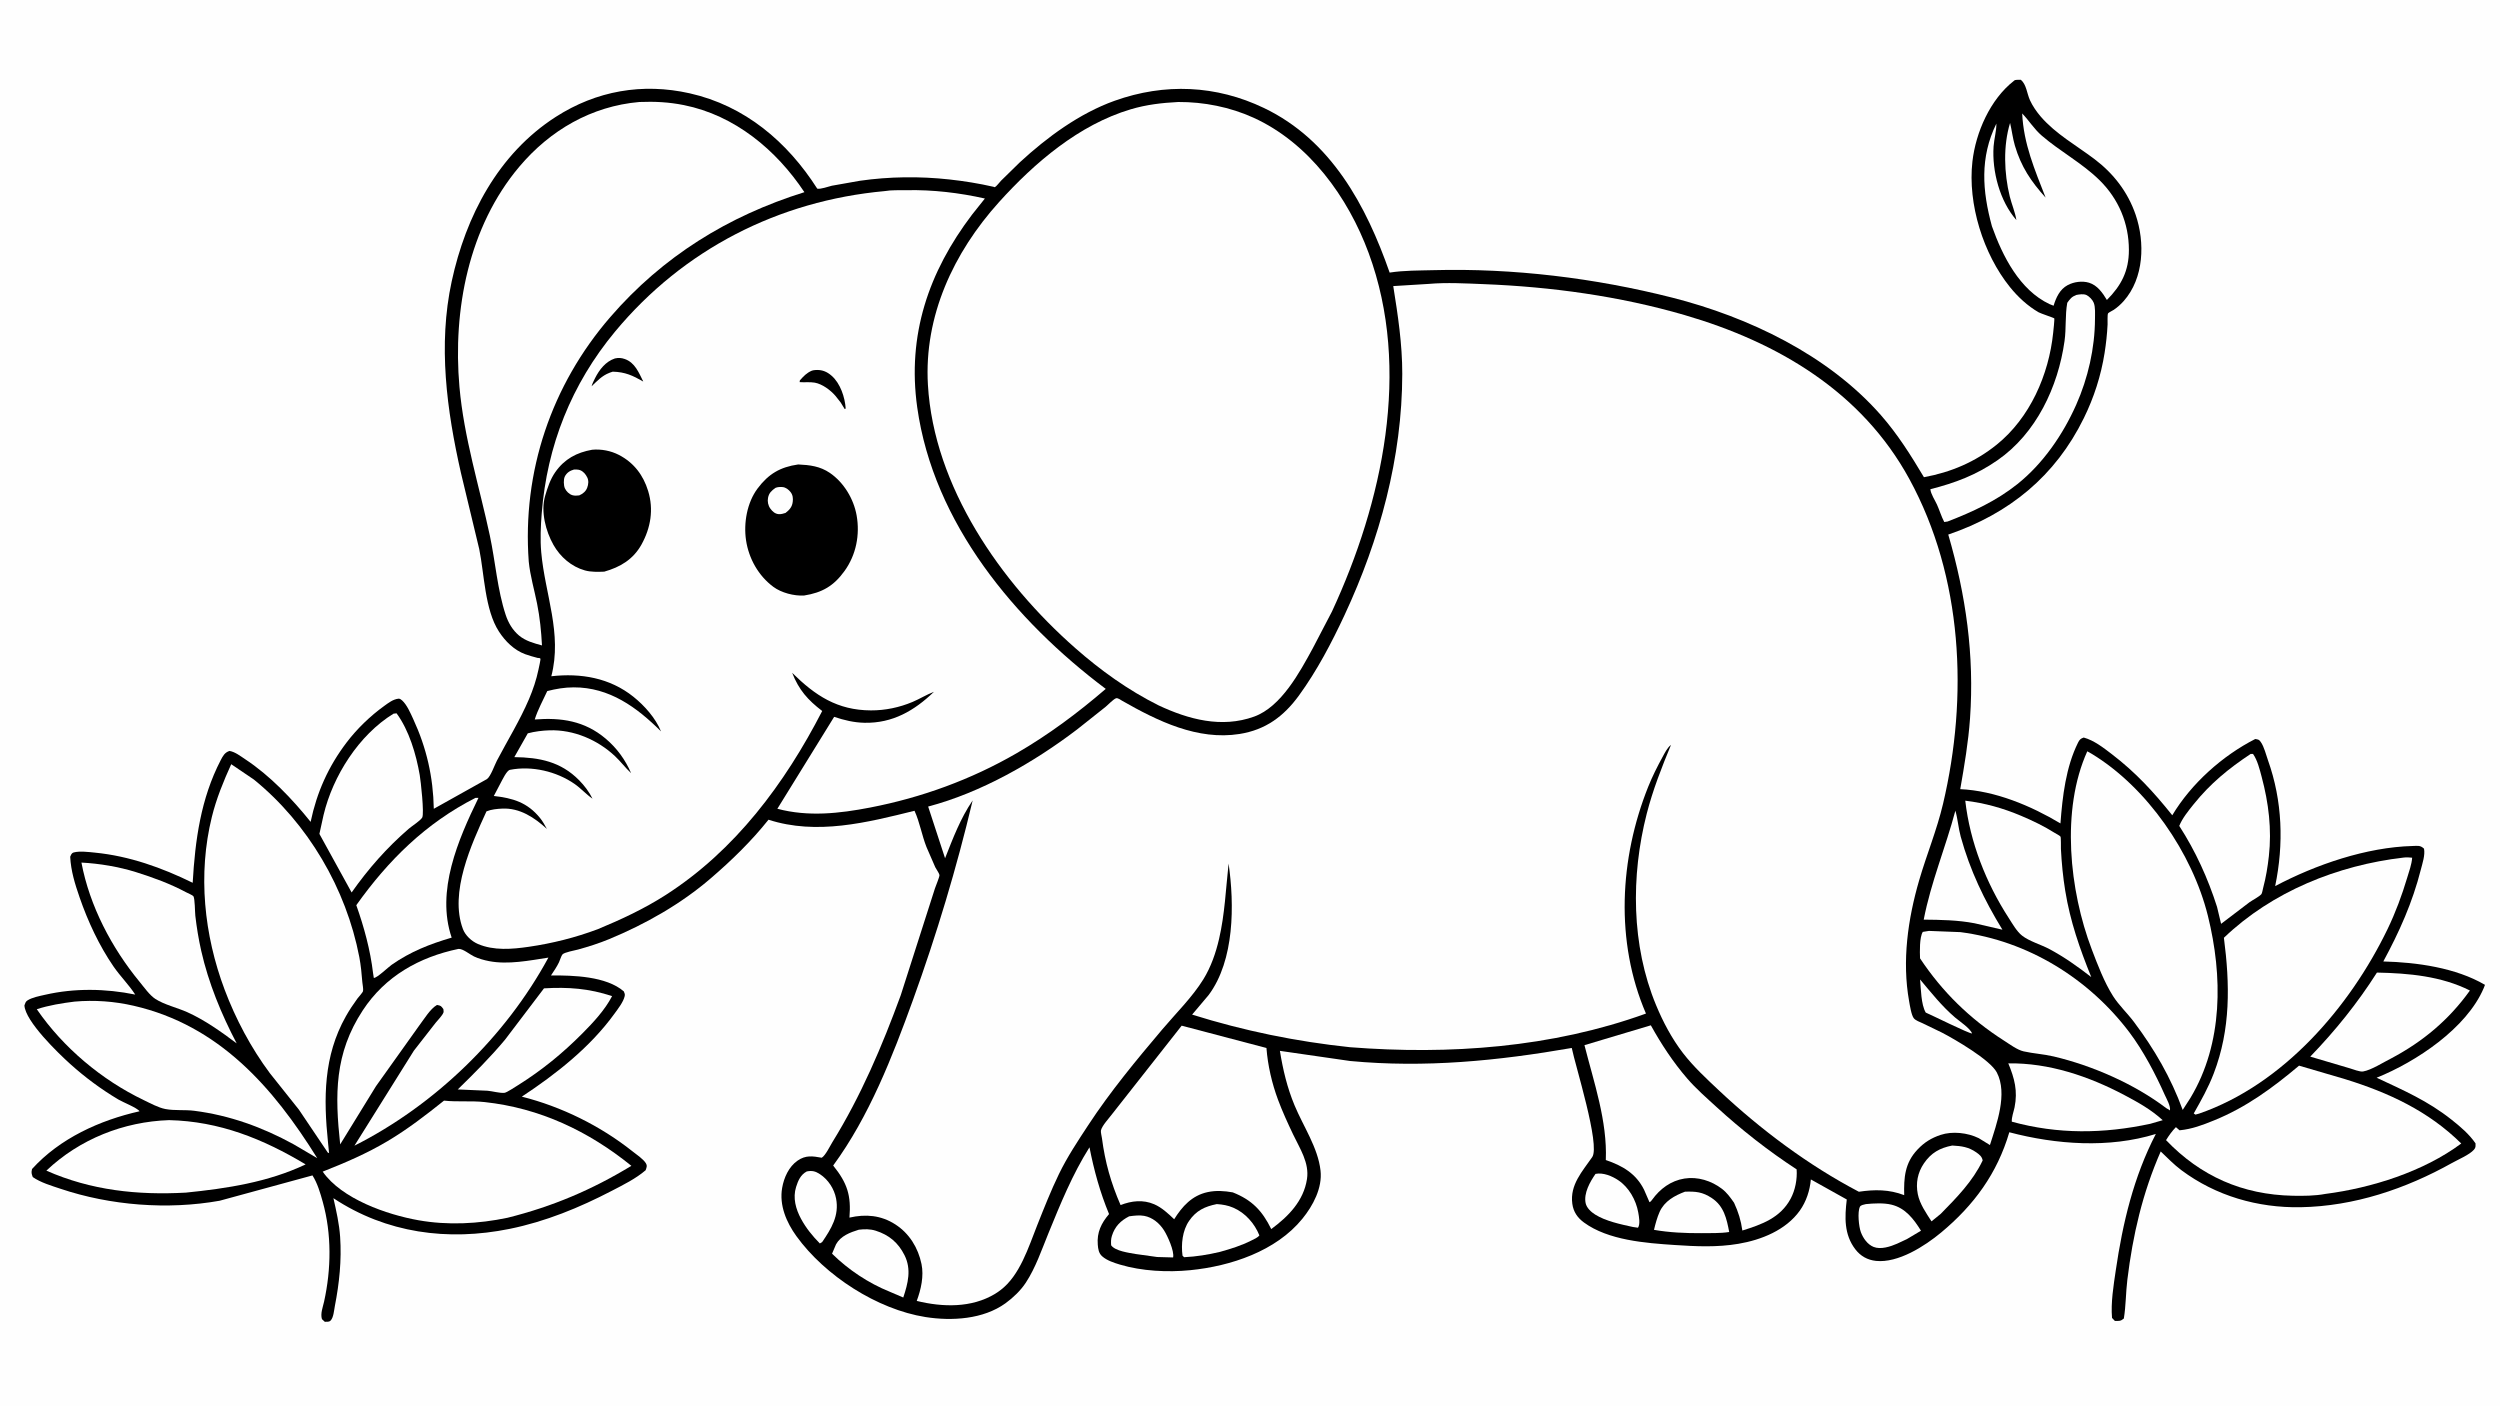
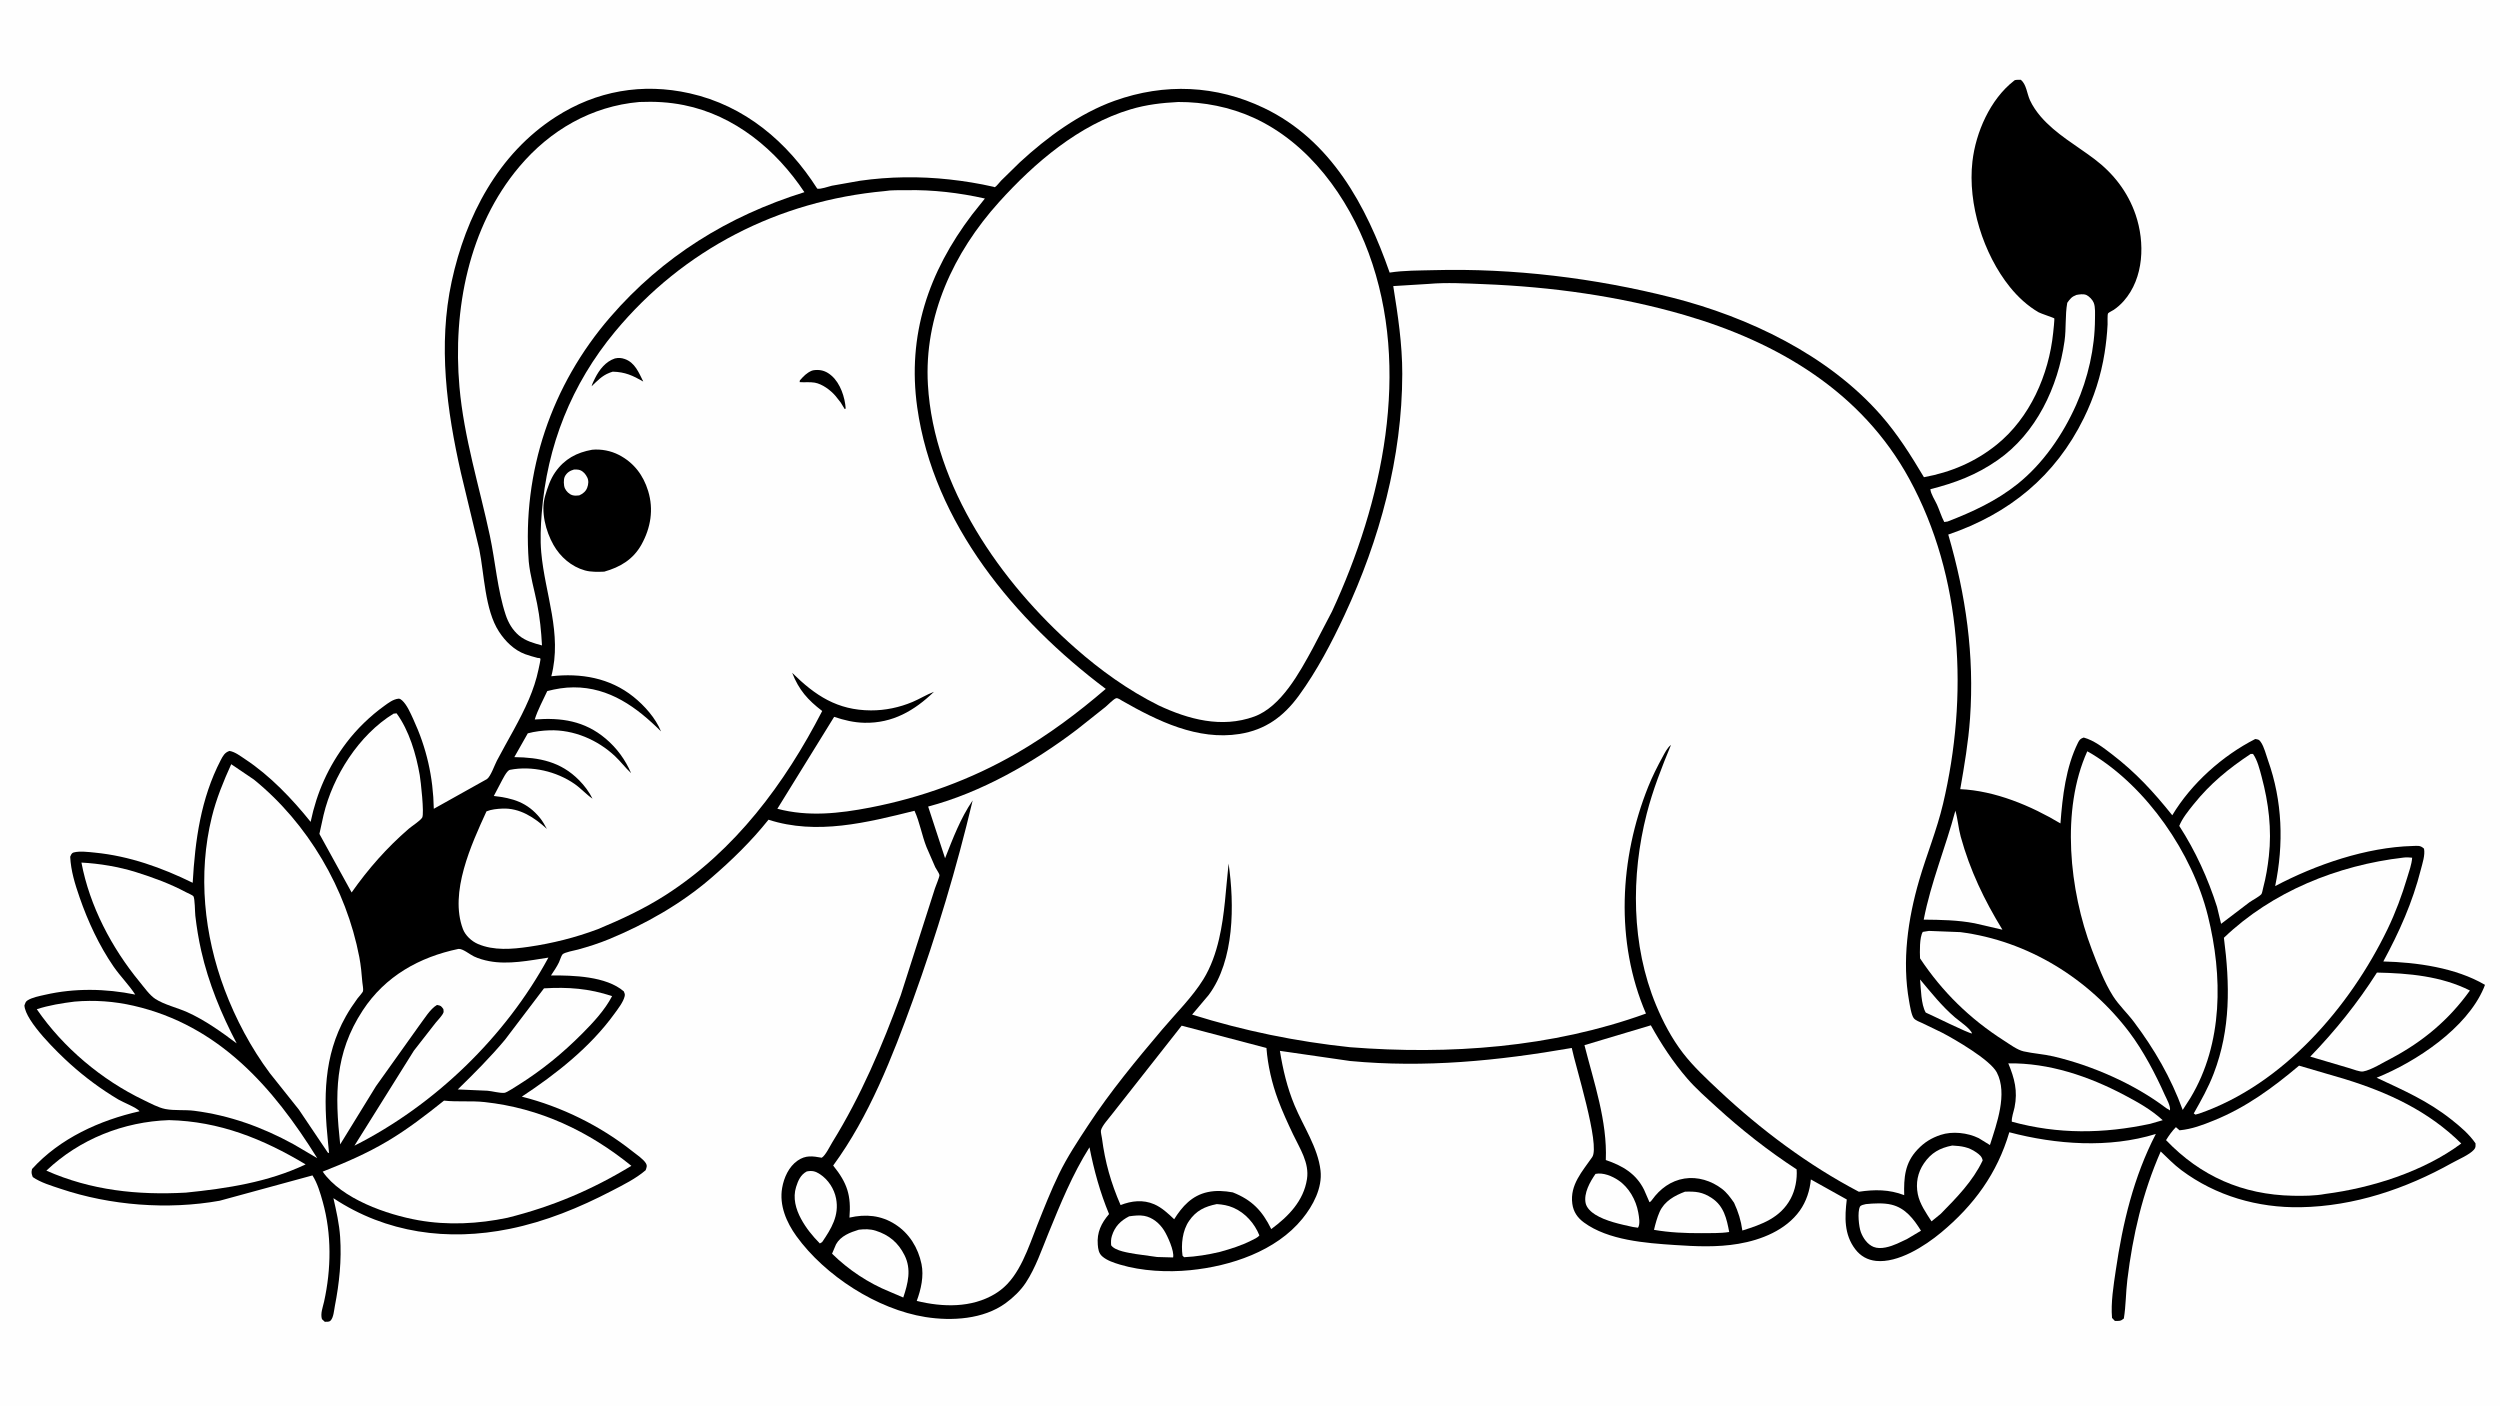
<svg xmlns="http://www.w3.org/2000/svg" version="1.1" style="display: block;" viewBox="0 0 2048 1152" width="1820" height="1024">
  <path transform="translate(0,0)" fill="rgb(254,254,254)" d="M -0 -0 L 2048 0 L 2048 1152 L -0 1152 L -0 -0 z" />
  <path transform="translate(0,0)" fill="rgb(0,0,0)" d="M 1650.57 65.5 C 1652.19 65.153 1653.84 65.236 1655.5 65.217 C 1660.13 69.234 1660.39 76.298 1662.95 81.973 C 1665.08 86.67 1668.46 91.551 1671.84 95.454 C 1684.16 109.699 1700.87 118.916 1715.74 130.146 C 1731.35 141.94 1743.12 157.116 1749.49 175.727 C 1757.27 198.474 1756.42 227.691 1739.72 246.5 C 1737.31 249.206 1734.57 251.681 1731.56 253.693 C 1730.79 254.206 1727.3 255.939 1726.94 256.542 C 1726.26 257.678 1726.62 263.755 1726.53 265.645 C 1726.14 273.573 1725.31 281.222 1724.07 289.062 C 1721.14 307.613 1715.37 325.494 1707.1 342.349 C 1683.74 389.963 1645.93 420.725 1596.02 437.777 C 1610.48 487.474 1617.47 536.559 1613.85 588.346 C 1612.48 607.836 1609.2 627.116 1605.83 646.338 C 1634.4 647.616 1663.67 659.911 1687.92 674.398 C 1689.58 652.292 1692.32 628.345 1702.33 608.215 C 1703.56 605.728 1704.49 604.883 1707 604.051 C 1715.49 606.409 1723.07 612.362 1729.98 617.642 C 1749.55 632.608 1764.23 648.608 1779.53 667.728 C 1795.06 641.762 1820.62 618.929 1847.5 605.25 C 1850.06 605.729 1850.51 605.547 1852.06 607.763 C 1854.79 611.66 1856.34 618.188 1857.95 622.721 C 1869.82 656.078 1870.95 691.271 1863.82 725.744 C 1897.1 708.141 1938.56 693.88 1976.5 692.892 C 1980.71 692.782 1982.66 692.202 1985.75 695.084 C 1986.79 700.368 1984.46 707.057 1983.14 712.256 C 1976.38 738.993 1965.52 763.297 1952.4 787.492 C 1979.81 788.179 2011.77 792.592 2035.7 806.646 L 2034.69 809.255 C 2020.65 842.308 1979.17 869.783 1946.93 882.725 C 1969.17 893.165 1988.68 901.557 2008.29 917.083 C 2015.46 922.756 2022.75 928.916 2027.95 936.5 C 2027.93 938.892 2028.28 939.847 2026.65 941.701 C 2023.03 945.837 2013.74 949.746 2008.62 952.606 C 1970.72 973.802 1928.43 988.043 1884.71 988.816 C 1849.55 989.438 1815.3 979.582 1786.98 958.461 C 1780.96 953.972 1775.48 948.316 1770.06 943.126 C 1755.18 977.092 1747.18 1011.58 1742.72 1048.29 C 1741.43 1058.82 1741.57 1069.53 1739.85 1080 C 1737.04 1082.33 1736.01 1081.95 1732.5 1081.96 L 1730.17 1079.5 C 1729.11 1066.9 1731.39 1053.15 1733.22 1040.68 C 1738.91 1001.78 1747.88 963.885 1766.07 928.793 C 1727.7 940.672 1684.36 937.516 1646.03 927.406 C 1636.13 961.113 1617.08 987.15 1590.22 1009.5 C 1576.78 1020.69 1554.88 1034.73 1536.74 1032.78 C 1529.83 1032.03 1524.16 1028.85 1519.93 1023.34 C 1510.53 1011.11 1511.16 996.916 1512.88 982.482 L 1483.45 966.047 C 1482.66 975.111 1479.67 984.228 1474.37 991.654 C 1462.95 1007.63 1442.77 1015.63 1424.08 1018.79 C 1406.55 1021.76 1389.42 1020.93 1371.78 1019.76 C 1347.98 1018.18 1317.5 1015.9 1297.62 1001.36 C 1292.29 997.458 1288.95 992.646 1288.04 986 C 1285.92 970.442 1296.31 959.421 1304.35 947.74 C 1311.1 937.926 1290.34 872.306 1287.59 858.353 C 1227.12 868.873 1167.41 874.826 1106 869.026 L 1048.5 860.72 C 1050.98 876.131 1054.45 890.83 1060.47 905.296 C 1067.63 922.544 1079.67 939.991 1081.78 958.778 C 1083.39 973.053 1075.63 987.516 1066.92 998.242 C 1045.3 1024.85 1008.14 1037.11 975.088 1040.39 C 956.477 1042.24 935.496 1041.2 917.443 1035.81 C 912.564 1034.35 906.885 1032.49 902.997 1029.11 C 900.058 1026.56 899.595 1023.14 899.298 1019.49 C 898.473 1009.39 902.189 1001.87 908.53 994.418 C 901.114 976.51 896.243 958.726 892.499 939.732 C 878.466 962.036 868.786 985.885 858.859 1010.19 C 853.367 1023.64 848.357 1038.44 840.363 1050.61 C 836.133 1057.05 829.915 1062.99 823.718 1067.48 C 805.491 1080.69 779.626 1082.18 758.152 1078.78 C 718.614 1072.52 675.866 1044.95 652.431 1012.53 C 644.213 1001.16 638.253 987.195 640.739 972.967 C 642.208 964.553 646.177 955.613 653.407 950.626 C 660.054 946.04 665.588 946.917 673.167 948.271 C 676.242 946.445 679.951 938.659 681.885 935.529 C 705.269 897.693 722.628 856.879 737.878 815.193 L 765.956 727.5 C 766.485 725.753 769.827 718.019 769.602 716.642 C 769.361 715.171 766.938 711.844 766.2 710.352 L 758.966 693.724 C 755.182 684.169 753.405 673.167 749.158 664.05 C 710.12 673.739 669.025 684.165 629.549 671.366 C 615.508 688.966 599.483 704.575 582.436 719.221 C 557.995 740.329 528.749 756.902 498.985 769.202 C 490.697 772.627 482.131 775.359 473.487 777.731 C 470.906 778.439 462.383 779.945 460.792 781.694 C 459.782 782.804 458.69 786.572 457.929 788.154 C 456.112 791.927 453.683 795.451 451.377 798.941 C 469.453 798.842 496.566 799.508 511.03 812 C 511.594 813.495 512.111 814.252 511.754 815.86 C 510.676 820.717 506.256 826.277 503.33 830.327 C 483.481 857.792 455.54 879.724 427.469 898.235 C 459.94 906.415 491.76 922.105 517.982 942.916 C 521.235 945.497 526.979 949.28 529.106 952.818 C 530.402 954.975 529.623 956.352 528.914 958.5 C 520.926 965.407 510.522 970.522 501.21 975.368 C 474.62 989.207 446.907 1000.57 417.448 1006.56 C 366.904 1016.83 316.428 1010.1 273.132 981.416 C 275.51 991.827 277.918 1002.49 278.64 1013.16 C 279.928 1032.23 277.972 1051.01 274.325 1069.7 C 273.648 1073.17 273.278 1079.15 270.843 1081.65 C 269.555 1082.98 267.819 1082.59 266.063 1082.67 L 263.735 1080.5 C 262.335 1075.93 264.469 1070.75 265.472 1066.22 C 271.381 1039.52 271.762 1010.81 264.396 984.41 C 262.371 977.155 260.044 969.135 255.979 962.755 L 179.954 983.5 C 137.474 991.1 90.434 987.422 49.635 973.718 C 42.102 971.187 33.401 968.678 26.836 964.116 C 25.775 961.108 25.544 960.571 26.253 957.5 C 49.022 932.378 81.784 917.538 114.318 910.218 C 112.384 907.37 100.758 902.828 97.092 900.65 C 82.914 892.226 69.711 882.448 57.458 871.413 C 47.885 862.793 20.707 836.614 20.004 823.5 C 20.688 821.783 20.851 820.472 22.445 819.436 C 26.306 816.926 32.418 815.814 36.923 814.78 C 61.097 809.228 86.581 809.683 110.775 814.616 C 105.593 806.578 98.483 799.585 93.021 791.647 C 81.21 774.481 71.958 754.576 65.185 734.934 C 61.392 723.932 58.105 713.435 57.5 701.717 C 58.353 699.975 58.475 698.713 60.528 698.158 C 65.25 696.882 72.839 697.846 77.75 698.329 C 105.903 701.094 132.615 710.643 157.849 723.034 C 159.839 688.211 164.468 654.142 180.741 622.709 C 182.61 619.099 184.073 616.308 188 615.025 C 192.582 615.77 197.095 619.343 200.926 621.867 C 221.134 635.183 239.423 654.364 254.467 673.132 C 259.526 648.895 269.031 627.66 284.054 607.943 C 292.529 596.82 303.383 586.347 314.745 578.171 C 318.275 575.631 321.968 572.732 326.409 572.213 C 327.531 572.082 328.578 572.897 329.381 573.62 C 333.359 577.199 336.26 584.044 338.5 588.883 C 349.469 612.578 354.864 636.335 355.369 662.422 L 398.914 638.079 C 401.992 635.897 405.141 626.649 407.058 623 C 415.855 606.249 425.946 589.958 433.372 572.528 C 436.618 564.91 439.429 556.587 441.099 548.473 C 441.332 547.344 443.016 540.071 442.709 539.445 C 442.35 538.714 441.135 539.03 440.349 538.817 C 436.992 537.909 433.571 536.999 430.304 535.803 C 421.169 532.458 413.905 525.218 408.71 517.201 C 397.116 499.31 396.763 470.077 392.584 449.64 L 377.595 387.237 C 365.972 335.864 358.744 282.547 370.024 230.39 C 381.596 176.883 408.075 125.951 455.26 95.618 C 488.541 74.222 526.269 67.618 564.949 76.288 C 610.179 86.426 645.035 116.042 669.492 154.406 C 672.336 155.016 678.445 152.693 681.419 152.016 L 704.419 147.945 C 728.554 144.489 753.436 144.201 777.66 146.859 C 789.971 148.209 801.843 150.136 813.92 152.89 C 814.296 152.975 814.695 153.302 815.049 153.148 C 816.17 152.661 819.013 148.967 820.026 147.922 L 835.471 132.806 C 857.74 112.27 884.349 92.682 913.142 82.397 C 954.082 67.773 996.25 69.532 1035.5 88.361 C 1090.51 114.752 1119.18 168.226 1138.4 223.164 C 1150.15 221.336 1162.55 221.496 1174.44 221.179 C 1239.63 219.436 1306.69 227.625 1369.85 243.672 C 1432.48 259.585 1497.51 290.648 1540.74 339.83 C 1554.56 355.554 1565.41 372.885 1576.09 390.788 C 1598.21 386.747 1618.16 378.261 1635.71 364.116 C 1662.96 342.147 1678.39 306.904 1681.95 272.567 C 1682.08 271.29 1683.23 261.163 1682.83 260.612 C 1682.59 260.288 1671.63 256.611 1670.07 255.714 C 1661.07 250.54 1653 243.05 1646.52 234.996 C 1624.72 207.912 1611.85 166.968 1615.8 132.209 C 1618.52 108.289 1630.39 81.201 1649.8 66.084 L 1650.57 65.5 z" />
  <path transform="translate(0,0)" fill="rgb(254,254,254)" d="M 1572.94 802.249 C 1582.15 813.173 1590.65 824.02 1601.57 833.365 C 1605.05 836.349 1614.15 842.38 1615.5 846.463 C 1613.24 846.775 1581.85 831.13 1577.56 829.358 C 1573.68 822.668 1573.63 809.853 1572.94 802.249 z" />
  <path transform="translate(0,0)" fill="rgb(254,254,254)" d="M 924.992 996.268 C 928.902 995.731 933.436 995.175 937.334 995.896 C 944.13 997.155 949.823 1001.92 953.478 1007.62 C 956.344 1012.09 962.185 1024.79 961.005 1029.96 L 947.944 1029.6 L 930.288 1027.14 C 924.76 1026.15 913.524 1024.71 910.251 1020 C 910.046 1017.26 910.048 1014.88 910.885 1012.24 C 913.312 1004.56 917.933 999.903 924.992 996.268 z" />
  <path transform="translate(0,0)" fill="rgb(254,254,254)" d="M 1307.05 961.5 C 1313.4 960.249 1320.6 963.276 1325.8 966.776 C 1334.43 972.573 1340.23 982.934 1342.04 993.048 C 1342.67 996.584 1343.82 1002.69 1341.84 1005.61 L 1337.65 1005 C 1327.7 1002.83 1315.38 1000.25 1306.75 994.817 C 1303.48 992.762 1299.78 989.408 1298.96 985.5 C 1297.23 977.307 1302.61 967.896 1307.05 961.5 z" />
  <path transform="translate(0,0)" fill="rgb(254,254,254)" d="M 1528.5 986.265 C 1534.97 985.622 1543.08 985.183 1549.4 986.702 C 1561.01 989.489 1567.74 998.557 1573.68 1008.06 L 1562.11 1014.94 L 1554.14 1018.67 C 1548.68 1021.06 1540.67 1023.71 1534.83 1021.33 C 1529.82 1019.29 1526.33 1014.25 1524.46 1009.36 C 1522.75 1004.91 1521.5 992.626 1523.66 988.412 C 1524.39 986.973 1526.94 986.71 1528.5 986.265 z" />
  <path transform="translate(0,0)" fill="rgb(254,254,254)" d="M 660.923 959.5 C 665.293 958.639 668.029 959.319 671.74 961.77 C 678.5 966.235 683.379 973.732 684.912 981.666 C 687.622 995.692 680.989 1006.36 673.5 1017.39 L 671.616 1018.5 C 665.605 1012.41 660.293 1005.89 656.216 998.343 C 651.884 990.319 649.346 981.15 652.164 972.206 C 653.819 966.953 655.871 962.168 660.923 959.5 z" />
  <path transform="translate(0,0)" fill="rgb(254,254,254)" d="M 1380.35 976.085 C 1389.15 975.82 1394.63 976.239 1402.28 981.292 C 1412.27 987.888 1414.49 998.247 1416.56 1009.12 C 1409.1 1010.3 1401.09 1009.95 1393.53 1010.07 C 1380.82 1010.13 1367.47 1009.56 1354.95 1007.35 C 1356.11 1002.51 1357.53 997.152 1359.57 992.605 C 1363.52 983.84 1371.83 979.286 1380.35 976.085 z" />
  <path transform="translate(0,0)" fill="rgb(254,254,254)" d="M 996.805 986.245 C 1001.63 986.588 1005.79 987.268 1010.26 989.18 C 1020.09 993.378 1027.73 1002.07 1031.69 1011.9 C 1030.2 1013.81 1027.4 1014.92 1025.24 1016.02 C 1016.91 1020.26 1008.3 1022.92 999.32 1025.42 C 989.703 1027.7 979.885 1029.31 970 1029.76 L 968.724 1028.5 C 967.474 1019.15 968.63 1007.93 974.099 1000 C 979.939 991.528 986.978 988.243 996.805 986.245 z" />
  <path transform="translate(0,0)" fill="rgb(254,254,254)" d="M 1599.26 938.284 C 1606.81 938.69 1612.61 939.414 1619 943.891 C 1621.63 945.734 1623.63 947.339 1624.2 950.5 C 1616.09 967.587 1602.93 980.916 1589.84 994.254 L 1582.28 1000.4 C 1577.88 993.568 1572.69 986.208 1571.07 978.143 C 1569.27 969.174 1570.9 960.487 1576.07 952.906 C 1582 944.21 1589.11 940.272 1599.26 938.284 z" />
  <path transform="translate(0,0)" fill="rgb(254,254,254)" d="M 703.487 1007.25 C 708.222 1006.68 712.792 1006.6 717.38 1008.05 C 728.338 1011.52 735.814 1017.85 740.966 1028.1 C 746.788 1039.67 743.821 1051.19 739.955 1062.79 L 728.799 1058.01 C 711.496 1051.05 694.886 1039.97 681.626 1026.89 L 682.083 1025.79 L 684.876 1019.21 C 688.695 1012.31 696.425 1009.43 703.487 1007.25 z" />
  <path transform="translate(0,0)" fill="rgb(254,254,254)" d="M 1601.84 663.972 C 1603.84 670.826 1604.3 678.26 1606.21 685.223 C 1613.79 712.8 1625.49 737.162 1640.39 761.477 L 1617.62 756.211 C 1603.82 753.567 1589.93 753.363 1575.91 753.224 C 1581.8 722.634 1593.85 694.065 1601.84 663.972 z" />
  <path transform="translate(0,0)" fill="rgb(254,254,254)" d="M 1645.2 870.966 C 1678.59 870.471 1711.23 881.556 1740.47 897.045 C 1751.67 902.974 1762.3 908.916 1771.69 917.527 L 1761.4 920.502 C 1723.22 928.657 1685.94 929.156 1648.07 918.743 C 1647.8 915.234 1649.61 910.513 1650.33 906.994 C 1653.04 893.579 1650.29 883.24 1645.2 870.966 z" />
  <path transform="translate(0,0)" fill="rgb(254,254,254)" d="M 445.634 809.518 C 465.484 808.35 482.504 809.597 501.424 815.884 C 495.54 827.235 486.073 837.392 477.143 846.38 C 460.947 862.681 443.977 876.547 424.52 888.756 C 422.237 890.028 415.192 895.014 413.066 895.14 C 408.998 895.381 403.546 893.763 399.325 893.386 L 374.992 892.333 C 388.363 879.311 401.697 865.967 413.669 851.638 L 445.634 809.518 z" />
  <path transform="translate(0,0)" fill="rgb(254,254,254)" d="M 1700.86 241.5 C 1703.29 241.022 1706.86 240.454 1709.16 241.53 C 1711.55 242.647 1714.22 245.451 1715.18 247.869 C 1716.64 251.525 1716.22 257.245 1716.21 261.15 C 1716.12 285.011 1710.5 309.675 1700.81 331.469 C 1689.97 355.864 1673.64 379.708 1652.6 396.479 C 1635.41 410.182 1615.86 419.227 1595.5 427.074 L 1592.74 427.5 C 1590.32 422.929 1588.9 417.932 1586.77 413.228 C 1585.14 409.625 1581.67 404.486 1581.36 400.629 C 1601.78 395.406 1618.76 389.062 1636.24 376.966 C 1668.15 354.891 1685.99 316.766 1691.27 279.212 C 1692.73 268.856 1691.66 258.089 1693.5 247.913 C 1695.75 244.716 1697.15 242.951 1700.86 241.5 z" />
  <path transform="translate(0,0)" fill="rgb(254,254,254)" d="M 1947.19 796.592 C 1973.07 797.119 1999.85 799.462 2023.35 811.292 C 2006.16 835.341 1984.83 853.148 1958.77 866.957 C 1952.43 870.088 1942.69 876.442 1935.82 877.615 C 1933.2 878.062 1927.64 875.805 1924.93 875.013 L 1892.57 865.447 C 1913.11 844.171 1931.31 821.573 1947.19 796.592 z" />
  <path transform="translate(0,0)" fill="rgb(254,254,254)" d="M 1843.72 617.5 L 1845.66 617.451 C 1849.31 622.621 1851.14 630.214 1852.76 636.283 C 1858.46 657.603 1861.12 679.257 1858.65 701.274 C 1857.68 709.971 1856.28 718.546 1854.03 727.006 C 1853.76 728.009 1853.1 731.702 1852.56 732.318 C 1850.69 734.479 1845.28 737.196 1842.76 738.996 L 1819.52 756.661 L 1816.19 742.771 C 1808.7 719.284 1798.61 697.147 1785.24 676.425 C 1787.78 670.17 1792.73 664.061 1796.94 658.824 C 1810.69 641.7 1825.57 629.548 1843.72 617.5 z" />
-   <path transform="translate(0,0)" fill="rgb(254,254,254)" d="M 389.471 653.5 C 390.323 653.418 391.093 653.455 391.945 653.5 C 375.272 687.746 357.035 729.835 370.01 767.963 C 352.148 773.194 336.092 779.508 320.788 790.264 C 317.89 792.301 308.861 801.074 306.228 800.983 L 305.616 797.063 C 303.363 778.081 298.253 759.358 291.883 741.384 C 318.036 704.598 348.805 674.195 389.471 653.5 z" />
-   <path transform="translate(0,0)" fill="rgb(254,254,254)" d="M 1609.95 655.775 C 1626.08 657.75 1640.76 661.872 1655.72 668.18 C 1665.17 672.165 1674.45 676.645 1683.14 682.114 C 1684.09 682.712 1687.42 684.392 1687.96 685.215 C 1688.43 685.924 1688.24 693.995 1688.3 695.335 C 1688.89 706.763 1689.98 718.173 1691.82 729.473 C 1695.91 754.691 1703.66 776.773 1713.17 800.3 C 1702.28 791.831 1690.93 783.757 1678.73 777.272 C 1671.91 773.646 1662.39 770.973 1656.46 766.309 C 1652.08 762.866 1648.51 756.452 1645.5 751.807 C 1627 723.234 1613.78 689.677 1609.95 655.775 z" />
  <path transform="translate(0,0)" fill="rgb(254,254,254)" d="M 322.371 584.5 L 324.864 584.207 C 335.191 598.281 340.89 617.749 343.853 634.825 C 344.641 639.369 347.688 666.39 345.876 669.589 C 344.44 672.123 337.322 676.647 334.822 678.807 C 316.877 694.31 301.688 711.596 288.048 730.967 L 261.657 683.001 L 265.071 667.467 C 272.701 635.521 293.998 601.899 322.371 584.5 z" />
  <path transform="translate(0,0)" fill="rgb(254,254,254)" d="M 66.717 706.483 C 81.5 707.266 97.321 709.893 111.461 714.331 C 125.593 718.766 139.345 723.806 152.431 730.788 C 153.408 731.309 157.95 733.278 158.425 734.028 C 159.717 736.068 159.662 747.013 160.006 750 C 161.108 759.582 162.702 769.311 164.828 778.719 C 170.807 805.179 181.319 830.647 193.891 854.604 C 181.271 845.138 167.839 835.522 153.404 829.031 C 145.406 825.434 134.431 822.86 127.264 818.183 C 122.528 815.091 118.096 808.709 114.5 804.345 C 91.56 776.502 73.424 742.092 66.717 706.483 z" />
  <path transform="translate(0,0)" fill="rgb(254,254,254)" d="M 138.54 917.467 C 179.72 918.435 215.402 932.765 250.364 953.745 C 219.597 968.339 185.77 973.467 152.25 976.858 C 112.614 979.042 74.578 975.028 37.983 958.85 C 65.246 932.988 101.277 918.731 138.54 917.467 z" />
-   <path transform="translate(0,0)" fill="rgb(254,254,254)" d="M 1656.57 92.801 C 1662.22 98.678 1666.3 105.517 1672.6 110.956 C 1687.72 124.002 1705.69 133.431 1719.97 147.5 C 1735.54 162.843 1743.97 182.749 1743.99 204.645 C 1744.01 221.793 1737.74 233.806 1725.96 245.601 C 1722.48 239.778 1718.18 233.555 1711.34 231.466 C 1705.8 229.778 1698.9 230.718 1693.84 233.432 C 1687.34 236.912 1684.35 243.62 1682.3 250.303 L 1679.02 249.015 C 1654.45 237.478 1640.42 209.529 1631.78 185.196 C 1623.87 156.152 1621.81 128.912 1635.42 101.128 C 1635.54 107.142 1633.57 113.668 1633.15 119.77 C 1631.75 140.206 1638.28 164.72 1651.81 180.113 C 1650.83 173.667 1647.97 167.211 1646.4 160.814 C 1641.75 141.813 1640.91 119.37 1646.66 100.56 C 1648.11 106.702 1648.81 113.064 1650.59 119.114 C 1655.66 136.395 1663.81 148.53 1675.77 161.743 C 1666.82 138.741 1657.76 117.851 1656.57 92.801 z" />
  <path transform="translate(0,0)" fill="rgb(254,254,254)" d="M 61.045 820.374 C 77.336 818.954 93.63 820.116 109.554 823.786 C 179.356 839.877 223.561 890.291 259.887 948.639 L 240.568 937.293 C 214.989 923.255 188.199 913.545 159.164 909.817 C 151.452 908.827 143 909.825 135.467 908.375 C 129.715 907.268 122.959 903.562 117.674 901.028 C 83.318 884.554 51.721 858.026 30.138 826.607 C 40.088 823.378 50.679 821.668 61.045 820.374 z" />
  <path transform="translate(0,0)" fill="rgb(254,254,254)" d="M 1580.21 762.461 L 1605.96 763.457 C 1661.12 770.587 1711.09 801.405 1744.5 845.671 C 1755.71 860.53 1765.79 879.76 1773.32 896.66 C 1774.88 900.144 1778.19 905.674 1777.66 909.5 L 1774.52 907.599 C 1748.41 887.806 1714.13 872.837 1682.4 865.315 C 1674.26 863.385 1665.83 862.953 1657.75 861.136 C 1652.54 859.966 1646.25 855.256 1641.71 852.359 C 1613.77 834.526 1591.2 812.477 1572.9 784.942 C 1572.69 779.571 1572.37 767.65 1575.16 763.257 L 1580.21 762.461 z" />
  <path transform="translate(0,0)" fill="rgb(254,254,254)" d="M 375.595 777.203 C 379.226 776.933 384.711 781.676 388.266 783.369 C 392.13 785.209 396.486 786.412 400.682 787.227 C 416.227 790.246 433.811 786.709 449.248 784.325 C 414.096 849.235 356.127 905.23 290.358 938.406 L 339.025 860.611 L 356.845 837.762 C 358.669 835.487 362.448 831.814 363.347 829.135 C 363.516 828.633 363.245 827.102 363.215 826.5 C 361.221 823.816 361.267 823.754 358 823.112 C 352.39 826.299 347.423 834.795 343.406 840.024 L 308.016 889.656 L 278.679 937.344 C 274.289 896.64 273.912 863.039 297.174 827.564 C 315.574 799.505 343.491 783.916 375.595 777.203 z" />
  <path transform="translate(0,0)" fill="rgb(254,254,254)" d="M 1352.37 839.795 C 1360.91 855.217 1370.58 869.932 1382.11 883.306 C 1389.34 891.698 1398.04 899.297 1406.22 906.769 C 1426.62 925.412 1448.65 942.716 1471.8 957.802 C 1472.37 965.807 1470.68 974.799 1466.87 981.883 C 1458.41 997.591 1443.28 1002.91 1427.34 1007.91 C 1426.17 999.515 1424.06 992.772 1420.53 985.144 C 1417.68 981.043 1414.64 976.817 1410.64 973.76 C 1401.98 967.137 1390.74 963.596 1379.88 965.329 C 1368.74 967.106 1359.83 973.765 1353.37 982.764 C 1352.71 983.693 1352.33 984.193 1351.26 984.707 L 1346.82 974.5 C 1340.19 961.152 1329.02 954.772 1315.48 950.159 C 1316.8 918.306 1305.72 886.581 1297.99 856.056 L 1352.37 839.795 z" />
  <path transform="translate(0,0)" fill="rgb(254,254,254)" d="M 1883.39 872.84 L 1920.92 883.851 C 1956.62 894.872 1989.39 910.032 2016.26 936.62 C 1985.34 959.628 1942.82 973.05 1904.95 977.918 C 1896.4 979.537 1886.81 979.598 1878.13 979.415 C 1837.05 978.549 1802.8 963.449 1774.42 933.871 C 1776.86 929.939 1779.27 926.533 1782.5 923.213 L 1785.5 925.805 C 1795.76 924.799 1804.36 921.493 1813.79 917.665 C 1840.14 906.967 1861.8 891.019 1883.39 872.84 z" />
  <path transform="translate(0,0)" fill="rgb(254,254,254)" d="M 363.735 901.49 C 374.703 902.696 385.955 901.476 397.027 902.68 C 442.27 907.598 482.083 926.467 517.22 954.904 C 484.836 974.594 452.513 988.282 415.76 997.455 C 391.895 1002.47 366.849 1003.76 342.746 999.475 C 316.993 994.9 279.935 982.057 264.348 959.657 C 282.764 952.416 300.443 944.826 317.5 934.68 C 333.856 924.952 348.903 913.367 363.735 901.49 z" />
  <path transform="translate(0,0)" fill="rgb(254,254,254)" d="M 1968.95 702.396 C 1971.41 702.07 1973.59 702.219 1976.04 702.5 C 1975.65 708.018 1973.52 713.709 1971.94 718.992 C 1967.72 733.17 1962.32 747.678 1955.88 761 C 1924.94 824.988 1870.32 888.319 1801.5 912.129 L 1798.5 912.946 L 1797.12 912 C 1803.26 901.138 1808.99 890.99 1813.48 879.284 C 1827.45 842.885 1826.76 806.196 1821.82 768.085 C 1861.29 730.245 1915 708.658 1968.95 702.396 z" />
  <path transform="translate(0,0)" fill="rgb(254,254,254)" d="M 968.021 840.09 L 1037.48 858.382 C 1038.55 872.64 1041.98 887.409 1046.96 900.795 C 1050.55 910.43 1054.93 919.965 1059.35 929.242 C 1064.84 940.761 1072.72 952.431 1070.68 965.737 C 1067.93 983.708 1055.39 996.409 1041.4 1006.72 C 1034.05 991.7 1025.56 982.84 1009.88 976.654 C 1002.98 975.424 996.126 974.943 989.19 976.46 C 976.449 979.248 968.441 988.14 961.884 998.67 C 957.03 994.038 951.73 989.053 945.5 986.37 C 936.395 982.45 926.925 983.541 917.979 987.06 C 910.071 968.867 905.288 951.976 902.726 932.341 C 902.532 930.856 901.587 927.211 901.896 925.869 C 902.801 921.934 908.671 915.747 911.115 912.419 L 968.021 840.09 z" />
  <path transform="translate(0,0)" fill="rgb(254,254,254)" d="M 1709.9 615.327 L 1713.34 617.269 C 1758.82 644.73 1795.97 698.731 1808.71 750.121 C 1820.88 799.238 1821.3 854.546 1794.43 899.228 L 1788.07 909.117 C 1778.37 882.594 1764.98 859.488 1748.05 836.93 C 1742.74 829.86 1735.71 823.275 1731.02 815.881 C 1723.8 804.498 1718.35 790.163 1713.56 777.566 C 1695.26 729.409 1688.18 663.397 1709.9 615.327 z" />
  <path transform="translate(0,0)" fill="rgb(254,254,254)" d="M 189.424 625.903 L 208.028 638.5 C 252.301 674.454 283.67 728.017 294.352 783.925 C 295.655 790.741 296.26 797.545 296.822 804.452 C 296.965 806.207 297.791 810.17 297.398 811.753 C 297.071 813.071 293.746 816.579 292.819 817.843 C 289.36 822.558 286.139 827.426 283.27 832.525 C 264.984 865.029 264.988 899.547 268.705 935.782 L 269.583 944.5 L 268.5 944.016 L 244.871 908.898 L 221.005 878.93 C 205.72 858.434 193.013 834.548 184.025 810.622 C 167.123 765.627 161.972 715.977 173.567 669.015 C 177.258 654.062 183.067 639.886 189.424 625.903 z" />
  <path transform="translate(0,0)" fill="rgb(254,254,254)" d="M 523.748 83.415 C 536.293 82.909 547.904 83.485 560.235 85.955 C 601.893 94.301 635.912 122.59 658.96 157.288 C 596.471 176.81 542.911 209.942 499.978 259.568 C 451.657 315.422 427.73 386.329 433.152 459.927 C 434.3 471.446 437.693 482.914 439.96 494.268 C 442.276 505.863 443.374 516.814 443.99 528.598 C 437.312 526.763 430.543 524.983 425.121 520.427 C 419.897 516.038 416.418 510.075 414.288 503.661 C 407.477 483.152 405.825 459.93 401.295 438.702 C 392.608 397.991 380.038 358.38 376.372 316.672 C 370.852 253.865 383.871 185.672 425.396 136.441 C 450.677 106.468 484.589 86.832 523.748 83.415 z" />
  <path transform="translate(0,0)" fill="rgb(254,254,254)" d="M 965.208 83.419 C 986.159 83.301 1007.65 87.557 1026.75 96.231 C 1072.28 116.909 1104.29 161.307 1121.21 207.151 C 1156.44 302.604 1132.56 411.416 1091.14 500.833 L 1075.41 530.966 C 1064.73 550.569 1049.56 578.86 1027.42 586.886 C 1000.75 596.549 973.6 589.207 949.012 577.654 C 924.152 565.232 901.603 549.034 880.772 530.701 C 819.783 477.029 765.018 398.62 760.148 315.067 C 756.869 258.815 781.135 206.759 818.331 165.5 C 847.392 133.265 883.922 101.984 926.292 89.402 C 939.275 85.547 951.717 84.124 965.208 83.419 z" />
  <path transform="translate(0,0)" fill="rgb(254,254,254)" d="M 724.697 156.409 C 730.29 155.412 736.969 155.779 742.685 155.661 C 764.13 155.216 785.912 157.789 806.825 162.491 L 796.3 175.699 C 760.6 222.728 743.081 274.432 751.396 333.604 C 764.741 428.571 831.514 508.371 905.835 564.197 C 882.782 583.994 859.097 601.7 832.733 616.959 C 795.556 638.475 754.971 653.249 712.84 661.396 C 687.484 666.299 662.082 669.121 636.816 662.4 L 683.336 587.101 C 691.579 589.857 699.497 591.784 708.216 591.963 C 731.156 592.432 749.054 582.069 765.105 566.586 C 759.06 568.86 753.499 572.387 747.531 574.896 C 736.786 579.413 725.188 581.855 713.5 581.816 C 685.957 581.722 667.812 569.67 648.927 551.025 C 654.457 565.061 661.722 573.28 673.555 582.302 C 642.917 641.77 602.259 696.546 545.264 733.085 C 527.659 744.372 508.942 753.083 489.669 761.068 C 471.423 767.912 452.48 772.672 433.212 775.469 C 419.518 777.457 404.523 778.776 391.448 773.139 C 386.34 770.937 381.213 766.211 379.226 760.937 C 367.966 731.039 386.145 691.529 398.523 664.529 C 402.47 662.901 407.157 662.467 411.413 662.268 C 425.836 661.593 437.868 669.607 448 678.904 C 446.331 675.882 444.603 672.691 442.425 670 C 432.073 657.203 420.15 653.669 404.536 651.926 L 410.249 641.043 C 411.586 638.634 415.088 631.042 417.732 630.519 C 435.646 626.976 455.89 631.778 470.701 642.067 C 475.938 645.705 480.11 650.529 485.381 654.15 C 482.603 648.516 478.824 643.504 474.426 639.039 C 459.415 623.799 441.937 620.344 421.329 620.097 L 432.367 600.604 C 438.041 599.095 444.289 598.32 450.16 598.134 C 469.975 597.509 489.523 605.885 503.837 619.332 C 508.515 623.726 512.292 628.866 517.018 633.245 C 512.239 622.172 505.358 612.719 496.142 604.934 C 478.881 590.354 459.738 587.568 438.057 589.262 C 440.484 581.387 444.863 573.474 448.317 565.982 C 455.618 564.134 462.423 562.965 469.96 562.943 C 499.266 562.857 521.739 579.309 541.51 599.024 C 537.076 588.128 527.944 577.893 518.898 570.645 C 499.53 555.126 475.836 551.123 451.64 553.843 C 460.767 518.816 446.41 486.585 443.377 452.248 C 442.448 441.739 442.953 430.981 443.766 420.5 C 448.067 365.045 468.178 314.481 503.848 271.528 C 559.801 204.149 637.708 164.384 724.697 156.409 z" />
  <path transform="translate(0,0)" fill="rgb(0,0,0)" d="M 503.725 293.5 C 506.683 292.853 509.003 292.977 511.851 293.982 C 520.212 296.932 523.3 305.106 526.974 312.435 C 518.287 307.442 512.119 304.606 501.973 304.332 L 500.084 304.954 L 499.118 305.332 C 493.185 307.603 489.119 311.99 484.626 316.311 C 485.275 313.972 486.393 311.786 487.482 309.625 C 490.974 302.692 496.155 296.009 503.725 293.5 z" />
  <path transform="translate(0,0)" fill="rgb(0,0,0)" d="M 665.089 303.5 C 666.009 303.208 666.897 303.076 667.854 303 C 673.243 302.574 677.386 304.214 681.41 307.806 C 688.471 314.108 692.148 325.257 692.797 334.5 L 692 334.999 L 688.688 329.572 L 684.389 324.141 C 680.376 319.468 673.602 314.406 667.411 313.324 C 663.39 312.622 659.134 313.232 655.069 312.905 L 655.235 311.5 C 658.319 308.002 660.759 305.365 665.089 303.5 z" />
  <path transform="translate(0,0)" fill="rgb(0,0,0)" d="M 485.066 368.292 C 492.465 367.592 500.384 369.105 506.994 372.52 C 519.216 378.832 527.002 389.091 530.979 402.154 C 535.574 417.246 533.086 432.23 525.556 445.856 C 518.753 458.166 508.004 464.495 494.974 468.164 C 489.824 468.357 484.158 468.54 479.152 467.146 C 468.114 464.072 458.979 456.094 453.393 446.229 C 447.051 435.028 442.832 418.855 446.579 406.078 C 448.568 399.297 450.791 392.501 454.878 386.644 C 462.391 375.878 472.401 370.546 485.066 368.292 z" />
  <path transform="translate(0,0)" fill="rgb(254,254,254)" d="M 470.225 384.5 C 471.668 384.479 473.608 384.449 475 384.939 C 477.828 385.936 479.804 388.375 481.086 390.989 C 482.388 393.644 482.038 396.684 481.031 399.394 C 479.884 402.479 477.424 404.388 474.5 405.683 C 472.642 405.931 470.721 406.058 468.898 405.514 C 466.238 404.721 463.898 402.363 462.755 399.885 C 461.691 397.579 461.556 392.573 462.655 390.307 C 464.201 387.121 466.925 385.414 470.225 384.5 z" />
-   <path transform="translate(0,0)" fill="rgb(0,0,0)" d="M 653.877 380.344 C 663.358 380.766 671.793 381.779 679.824 387.268 C 691.28 395.099 699.359 408.605 701.755 422.112 C 704.563 437.946 701.337 454.414 691.86 467.588 C 683.047 479.837 673.542 485.37 658.719 487.707 C 650.502 488.193 640.091 485.486 633.5 480.587 C 621.291 471.514 613.39 457.381 611.158 442.465 C 609.048 428.362 611.966 411.557 620.643 399.981 C 629.563 388.08 639.187 382.44 653.877 380.344 z" />
  <path transform="translate(0,0)" fill="rgb(254,254,254)" d="M 635.31 399.5 C 636.993 398.798 639.183 398.704 641 398.857 C 643.744 399.089 646.025 400.911 647.67 403.012 C 649.507 405.36 649.763 408.143 649.403 410.996 C 648.871 415.217 646.727 417.565 643.5 420.05 C 641.956 420.602 639.687 421.183 638 421.06 C 634.94 420.838 632.807 418.906 631.062 416.5 C 629.228 413.971 628.582 410.727 629.166 407.686 C 629.942 403.646 632.152 401.724 635.31 399.5 z" />
  <path transform="translate(0,0)" fill="rgb(254,254,254)" d="M 1170.52 232.427 C 1185.14 231.142 1200.78 232.048 1215.45 232.624 C 1270.75 234.796 1326.83 242.457 1380.02 257.955 C 1456.34 280.196 1525.06 320.65 1564.12 392.226 C 1608.04 472.705 1612.44 570.512 1591.75 658.313 C 1586.69 679.765 1578.36 699.814 1572.21 720.878 C 1562.92 752.708 1558.04 787.108 1563.94 819.996 C 1564.53 823.288 1565.77 831.594 1567.83 834.063 C 1569.37 835.917 1572.8 837.079 1574.99 838.101 L 1590.72 845.711 C 1601.28 851.182 1630.38 868.047 1635.78 878.388 C 1644.88 895.839 1635.62 920.619 1630.15 937.886 L 1621 932.245 C 1611.94 927.794 1599.44 926.352 1589.77 929.568 C 1582.17 932.096 1576.43 935.643 1570.88 941.5 C 1560.35 952.601 1559.58 964.634 1559.92 978.935 C 1547.58 974.162 1535.64 974.217 1522.78 976.137 C 1481.43 954.478 1442.33 925.203 1408.34 893.302 C 1398.05 883.642 1387.36 873.763 1378.72 862.564 C 1369.57 850.689 1362.37 837.06 1356.64 823.23 C 1336.33 774.257 1335.97 717.403 1348.99 666.5 C 1353.96 647.059 1361.24 628.559 1368.89 610.046 C 1365.82 612.423 1363.79 616.641 1361.93 620.036 C 1357.68 627.82 1353.54 636.054 1350.24 644.287 C 1326.7 703.071 1323.02 771.258 1348.37 830.17 C 1271.17 858.122 1187.23 864.087 1105.87 857.736 C 1061.7 853.058 1018.97 844.306 976.579 831.03 L 990.176 814.919 C 1011.38 786.372 1011.27 740.862 1006.47 707.281 C 1004.2 727.915 1003.38 748.674 998.67 768.975 C 995.991 780.533 992.036 791.972 985.79 802.118 C 976.928 816.512 963.186 830.103 952.191 843.093 C 931.029 868.094 909.497 894.105 891.532 921.503 C 882.958 934.58 874.343 947.509 867.5 961.614 C 860.924 975.17 855.296 989.475 849.727 1003.48 C 842.575 1021.47 835.472 1044.84 819.525 1056.78 C 818.112 1057.84 816.672 1058.86 815.161 1059.77 C 795.875 1071.45 772.171 1070.76 750.991 1065.57 C 754.48 1056.25 756.95 1045.24 754.9 1035.37 C 752.147 1022.11 744.975 1010.33 733.46 1002.9 C 721.761 995.353 709.147 994.28 695.871 997.325 C 697.343 979.182 694.157 969.081 682.534 954.672 C 711.962 914.558 731.123 865.446 747.919 819 C 767.216 765.64 783.714 710.801 796.806 655.573 C 786.737 670.359 780.733 686.449 774.198 702.935 L 760.343 660.591 C 803.791 649.109 846.882 624.444 882.464 597.34 L 905.721 578.879 C 907.796 577.178 911.878 572.817 914.192 571.902 C 915.625 571.334 918.176 573.308 919.432 574.025 C 948.317 590.509 981.09 606.582 1015.41 601.138 C 1036.75 597.754 1051.65 586.732 1064.16 569.531 C 1078.91 549.237 1090.91 526.338 1101.49 503.638 C 1130.24 441.924 1148.65 374.626 1148.74 306.19 C 1148.77 281.803 1145.19 258.231 1141.35 234.222 L 1170.52 232.427 z" />
</svg>